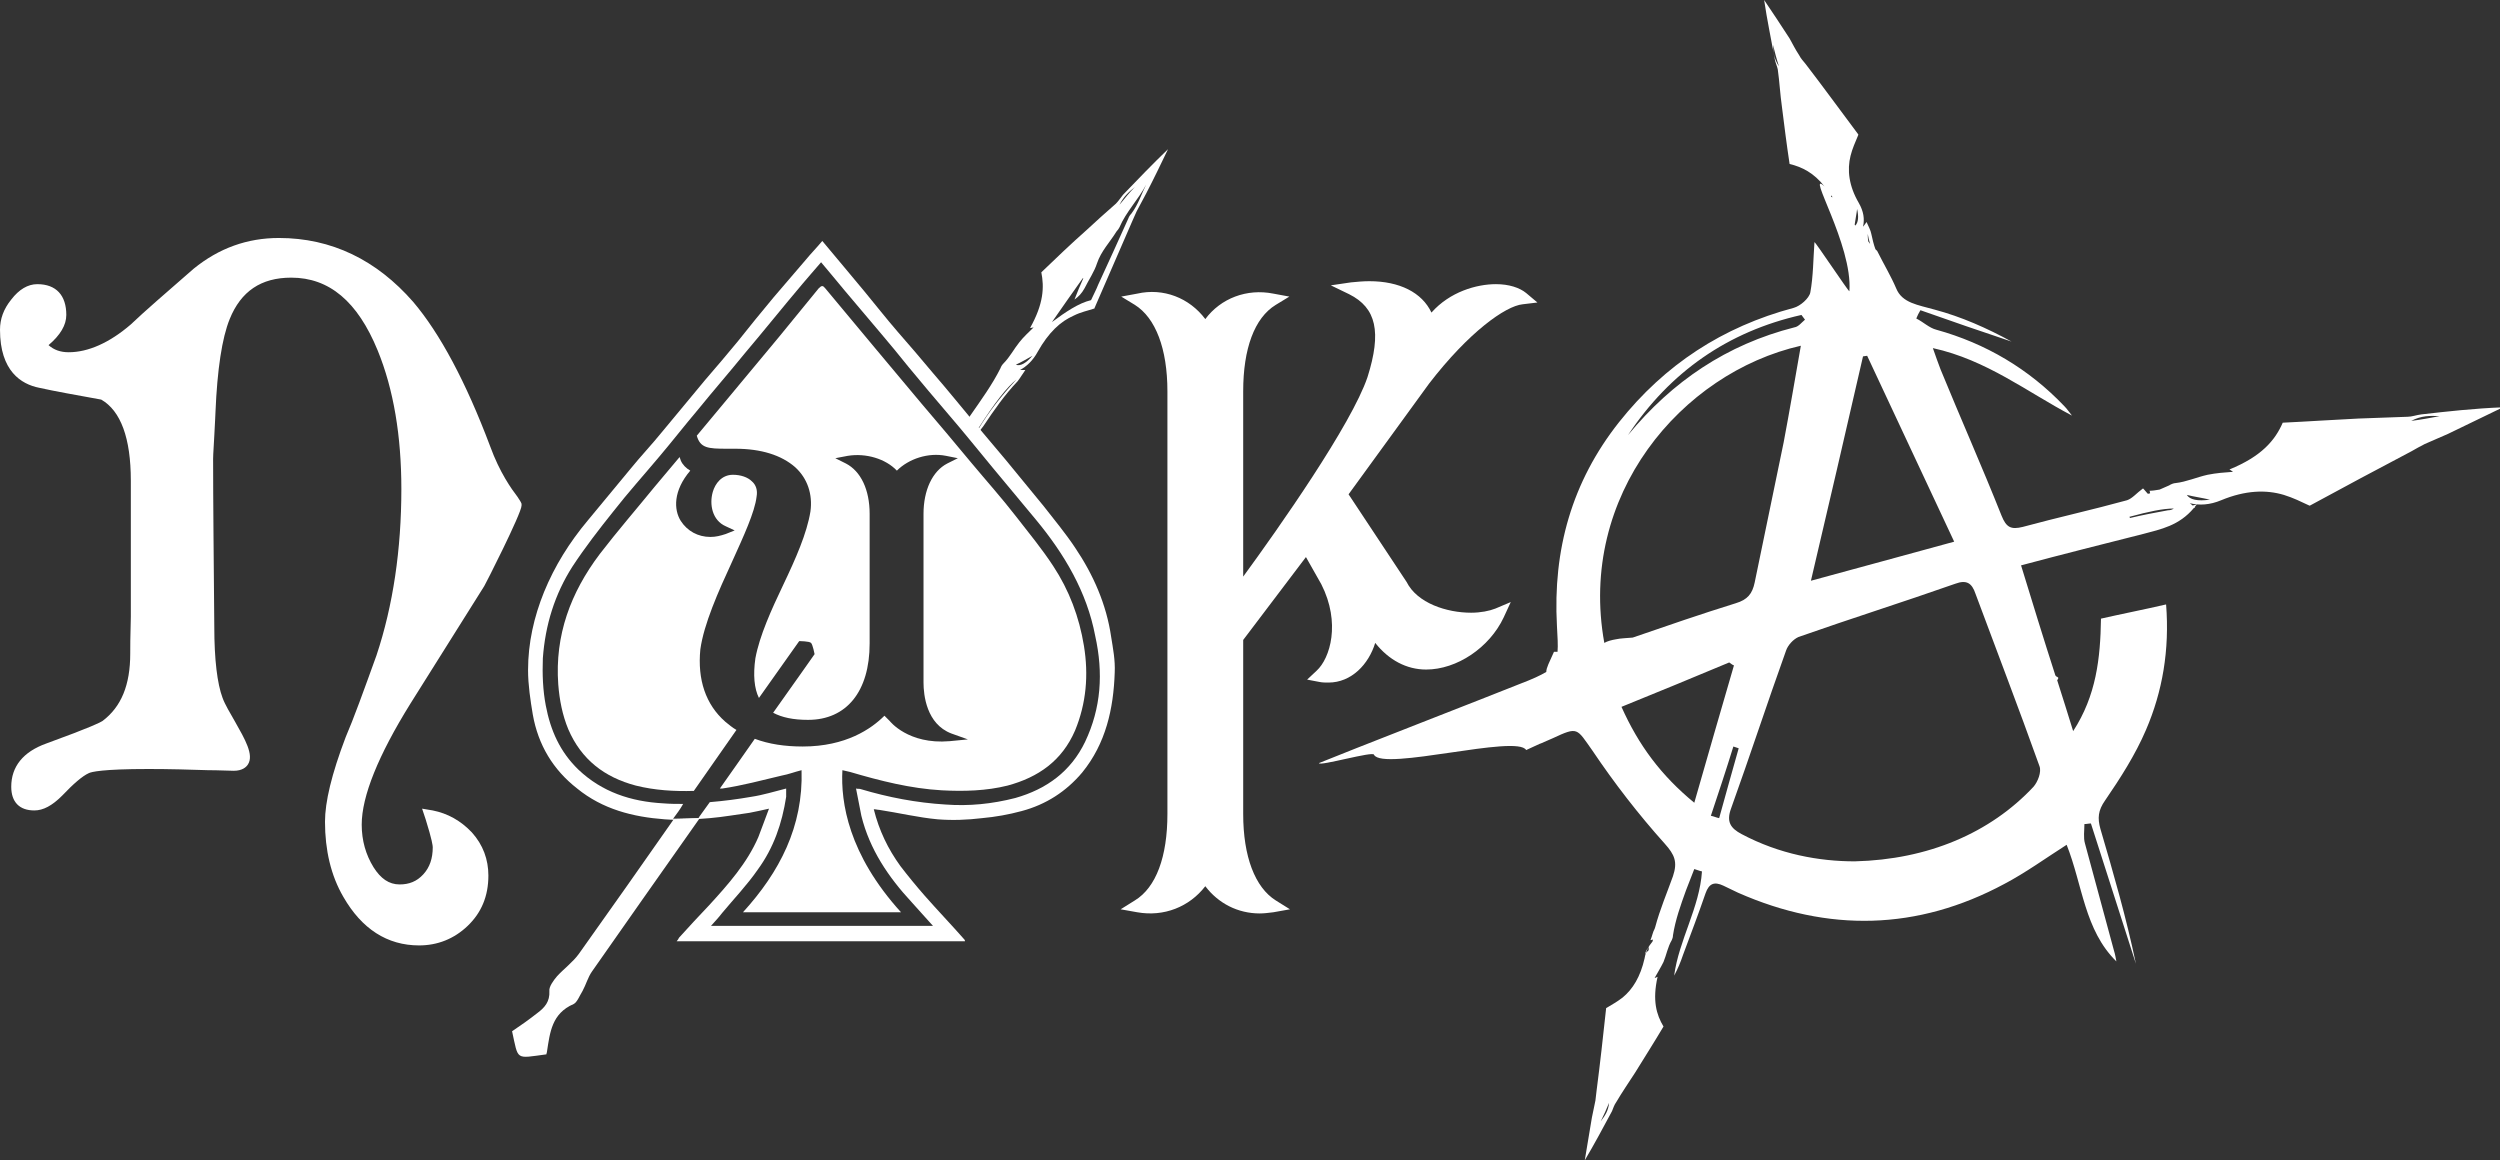
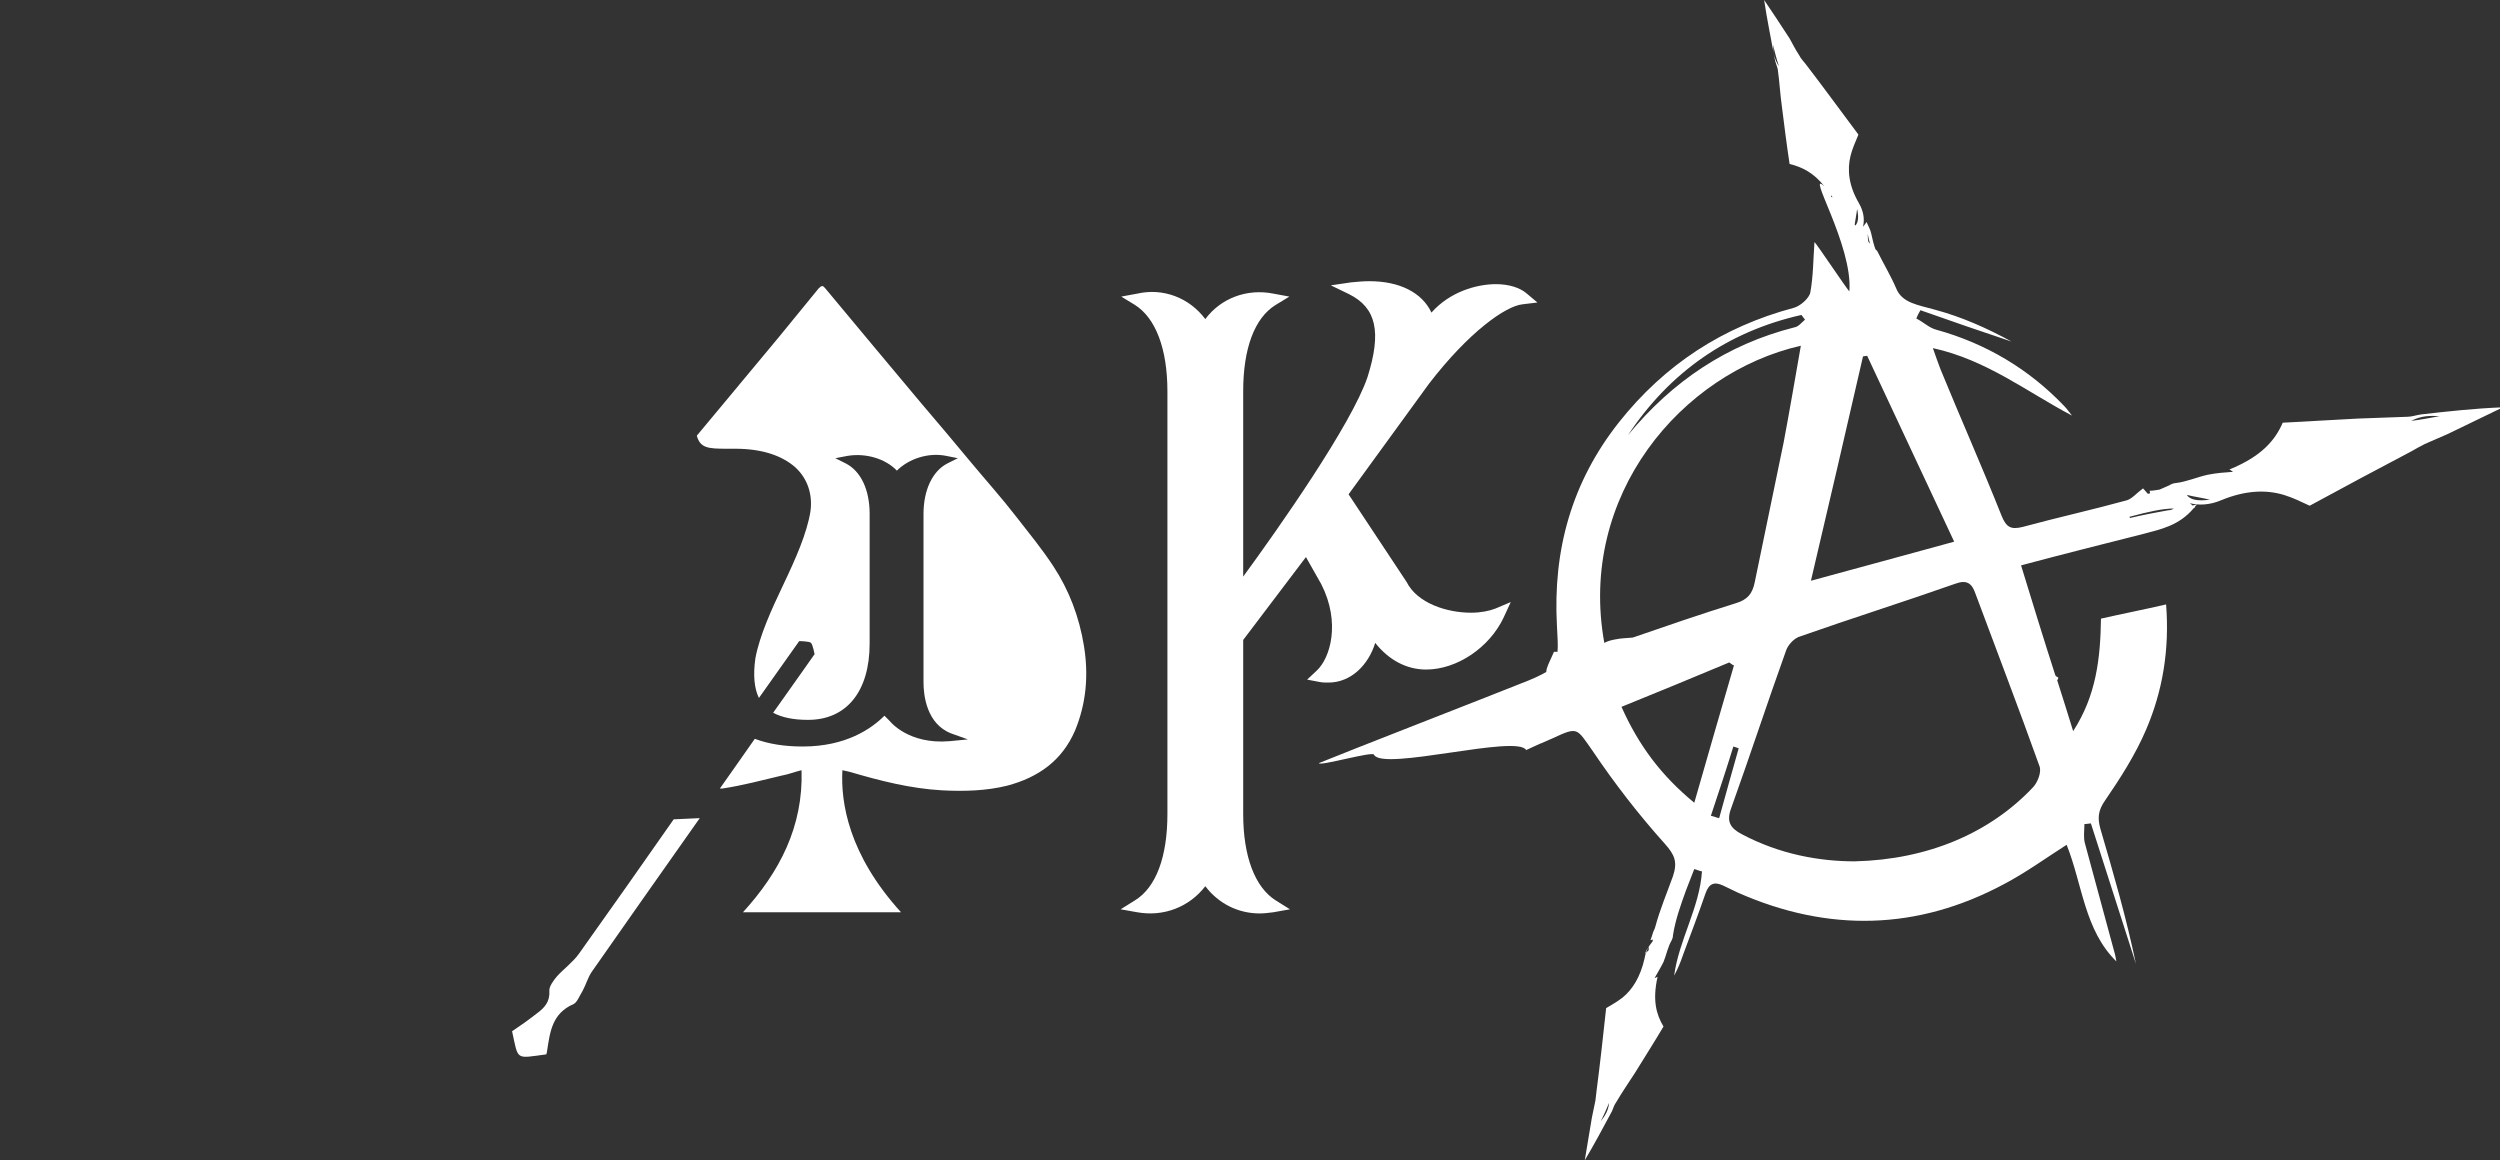
<svg xmlns="http://www.w3.org/2000/svg" id="Layer_1" x="0px" y="0px" width="422.3px" height="196px" viewBox="0 0 422.3 196" style="enable-background:new 0 0 422.3 196;" xml:space="preserve">
  <rect x="0" y="0" width="422.3" height="196" fill="#333333" stroke="none" />
  <style type="text/css"> .Drop_x0020_Shadow{fill:none;} .Round_x0020_Corners_x0020_2_x0020_pt{fill:#FFFFFF;stroke:#000000;stroke-miterlimit:10;} .Live_x0020_Reflect_x0020_X{fill:none;} .Bevel_x0020_Soft{fill:url(#SVGID_1_);} .Dusk{fill:#FFFFFF;} .Foliage_GS{fill:#FFDD00;} .Pompadour_GS{fill-rule:evenodd;clip-rule:evenodd;fill:#44ADE2;} .st0{fill:#FFFFFF;} </style>
  <linearGradient id="SVGID_1_" gradientUnits="userSpaceOnUse" x1="-93.05" y1="284.195" x2="-92.343" y2="284.902">
    <stop offset="0" style="stop-color:#DEDFE3" />
    <stop offset="0.174" style="stop-color:#D8D9DD" />
    <stop offset="0.352" style="stop-color:#C9CACD" />
    <stop offset="0.532" style="stop-color:#B4B5B8" />
    <stop offset="0.714" style="stop-color:#989A9C" />
    <stop offset="0.895" style="stop-color:#797C7E" />
    <stop offset="1" style="stop-color:#656B6C" />
  </linearGradient>
  <g>
-     <path class="st0" d="M73.1,136.9l-1.8-0.3l0.6,1.8c1.1,3.5,1.2,4.5,1.2,4.7c0,1.9-0.5,3.4-1.6,4.6c-1.1,1.2-2.4,1.7-4,1.7 c-1.8,0-3.2-1-4.4-2.9c-1.3-2.1-2-4.5-2-7.2c0-4.8,2.8-11.7,8.2-20.4L81.8,99c0.1-0.1,6.3-12.3,6.3-13.6l0-0.3 c-0.1-0.3-0.3-0.6-0.7-1.2c-1-1.3-3-4.1-4.6-8.5c-4.1-10.9-8.5-19.1-13-24.4C63.6,43.9,56,40.2,47.1,40.2c-5.3,0-10.1,1.7-14.4,5.2 c-4.7,4.1-8.3,7.2-10.6,9.4c-3.6,3.1-7.2,4.7-10.5,4.7c-1.4,0-2.5-0.4-3.4-1.2c2-1.7,3-3.4,3-5.1c0-3.3-1.7-5.2-4.9-5.2 c-1.6,0-3.1,0.9-4.4,2.6C0.6,52.2,0,53.9,0,55.7c0,7,3.6,9.2,6.6,9.8c2.7,0.6,6.1,1.2,10.5,2c3.3,1.9,5,6.5,5,13.7v23 c-0.1,3.3-0.1,5.4-0.1,6.2c0,5.3-1.5,9-4.7,11.4c-0.3,0.2-1.8,1-9.5,3.8c-3.9,1.4-5.9,3.9-5.9,7.3c0,2.6,1.4,4,3.9,4 c1.5,0,3-0.8,4.7-2.5c1.9-2,3.4-3.3,4.5-3.8c0.4-0.2,2.2-0.7,10.1-0.7c3.4,0,7.1,0.1,10,0.2c1.9,0,3.5,0.1,4.4,0.1 c1.4,0,2.1-0.6,2.4-1.1c1-1.6-0.5-4.2-2.2-7.2c-0.8-1.4-1.7-2.9-2.1-4c-0.9-2.4-1.4-6.5-1.4-12c-0.1-11.8-0.2-21.3-0.2-28.4 c0-0.1,0-0.7,0.2-3.9c0.1-2.2,0.2-3.5,0.2-4c0.3-7.2,1.1-12.5,2.4-15.7c1.9-4.7,5.3-7,10.4-7c6.4,0,11.2,4,14.6,12.3 c2.7,6.6,4,14.5,4,23.4c0,10.2-1.4,19.7-4.2,28.1c-2.2,6.1-3.9,10.8-5.2,13.8c-2.4,6.3-3.5,11-3.5,14.3c0,4.8,1,9.1,3.1,12.7 c3.1,5.4,7.4,8.2,12.8,8.2c3.1,0,5.9-1.1,8.2-3.3c2.3-2.2,3.5-5,3.5-8.5c0-2.7-0.9-5.2-2.8-7.3C77.8,138.6,75.6,137.4,73.1,136.9z" />
    <path class="st0" d="M257.2,51.4l2.5-0.3l-1.9-1.6c-1.1-0.9-2.9-1.5-5.1-1.5c-3.3,0-7.8,1.3-10.9,4.8c-1.6-3.4-5.4-5.3-10.5-5.3 c-1,0-2.1,0.1-3.1,0.2l-3.4,0.5l3.1,1.5c4.6,2.3,5.5,6.4,3.1,14c-2.7,8-15,25.5-21,33.7V66.1c0-7.2,1.9-12.4,5.5-14.6l2.3-1.4 l-2.7-0.5c-4.5-0.9-8.9,0.8-11.5,4.3c-2.7-3.6-7.1-5.3-11.5-4.3l-2.7,0.5l2.3,1.4c3.5,2.2,5.5,7.4,5.5,14.6v71.4 c0,7.2-1.9,12.4-5.5,14.6l-2.4,1.5l2.8,0.5c4.5,0.8,8.8-0.9,11.5-4.4c2.2,2.9,5.5,4.6,9.2,4.6c0.7,0,1.5-0.1,2.3-0.2l2.8-0.5 l-2.4-1.5c-3.5-2.2-5.5-7.4-5.5-14.6v-29.4l10.6-14l2.6,4.6c3.3,6.5,1.5,12.5-0.8,14.6l-1.6,1.5l2.1,0.4c0.5,0.1,1,0.1,1.5,0.1 c3.9,0,6.8-3.1,7.9-6.7c2.3,2.9,5.3,4.5,8.6,4.5c5.2,0,10.7-3.7,13.1-8.8l1.2-2.6l-2.6,1.1c-1,0.4-2.5,0.7-4.1,0.7 c-4.1,0-9.1-1.6-10.9-5.2l-9.8-14.8l13.6-18.7C248.1,56.1,254.3,51.7,257.2,51.4z" />
    <path class="st0" d="M409,70c-0.8,0.1-1.6,0.4-2.3,0.4c-2.8,0.1-5.5,0.2-8.3,0.3c-4.2,0.2-8.5,0.5-12.8,0.7c-1.3,3-3.6,5.7-9,7.9 c0.3,0.2,0.5,0.3,0.6,0.4c-1.4,0.1-2.8,0.2-4.3,0.5c-1.8,0.4-3.6,1.2-5.4,1.4c-0.3,0-0.8,0.2-1.1,0.4c-0.5,0.2-1.1,0.5-1.6,0.7 c-0.6,0.1-1.2,0.2-1.7,0.2c0-0.2,0,0,0.1,0.4c-0.1,0.1-0.3,0.1-0.4,0.1c-0.5-0.6-0.8-0.9-0.8-0.9c-1.1,0.8-1.8,1.7-2.7,2 c-5.8,1.6-11.7,2.9-17.6,4.5c-2,0.5-2.8,0.1-3.6-1.9c-3.3-8.3-6.9-16.4-10.3-24.7c-0.4-1.1-0.8-2.1-1.3-3.6 c9.1,2,15.9,7.4,23.5,11.4c-0.5-0.6-0.8-1.1-1.3-1.6c-6-6.3-13.3-10.6-21.6-12.9c-1.2-0.3-2.2-1.3-3.4-1.9c0.2-0.5,0.4-0.9,0.7-1.4 c5.1,1.8,10.3,3.6,15.4,5.3c-4.2-2.3-8.5-4.2-13-5.4c-2.8-0.8-5.5-1.1-6.5-3.6c-0.9-2.1-2-3.9-3.2-6.3c-0.1-0.1-0.2-0.2-0.3-0.3 c-0.3-0.8-0.5-1.7-0.7-2.6c-0.1-0.6-0.5-1.3-0.8-2c-0.3,0.4-0.4,0.6-0.6,0.8c0.3-1.3,0.1-2.6-0.7-4c-1.7-2.9-2-5.6-1.4-8 c0.3-1.2,0.8-2.3,1.3-3.5c0,0.1,0,0,0-0.1c-3-4-5.9-8-8.9-11.9c-0.4-0.5-0.8-0.9-1.1-1.5c-0.6-0.9-1.1-1.9-1.6-2.8 c-1.4-2.2-2.9-4.4-4.3-6.5c0.5,3.4,1.2,6.7,1.8,10c0.1,0.6,0.4,1.2,0.5,1.7c0.3,2.1,0.4,4.2,0.7,6.3c0.4,3.2,0.8,6.4,1.3,9.7 c2.1,0.5,4.1,1.5,5.9,3.8c-3.3-3.1,4.8,9.9,4.2,17.7c-0.2,0-5.7-8.3-5.9-8.3c-0.2,2.8-0.2,5.8-0.7,8.5c-0.2,1-1.7,2.3-2.8,2.6 c-12,3.2-21.8,9.6-29.5,19.3c-8,10.1-11.2,21.6-10.5,34.4c0.1,1.9,0.2,3.3,0.1,4.4c-0.2,0-0.4,0-0.6,0c-0.8,1.8-1.3,2.7-1.3,3.4 c-1,0.6-2.3,1.2-4.4,2c-4.2,1.7-29.9,11.7-34,13.4c0,0.6,9.3-2.1,9.3-1.4c1.5,2.8,24.2-3.5,25.7-0.8c4.5-2.1,0,0,4.5-2 c4.3-2,4-1.7,6.7,2.1c3.7,5.5,7.8,10.8,12.2,15.7c1.7,1.9,2.2,3.1,1.4,5.5c-1,2.8-2.2,5.6-3,8.6c0,0.1-0.1,0.2-0.1,0.3 c-0.3,0.5-0.4,1.2-0.7,1.9c0.2,0,0.3-0.1,0.4-0.1c0,0.1,0,0.3-0.1,0.4c-0.6,0.7-1.1,1.6-1.3,2.8c-0.7,3.1-2,5.2-3.7,6.6 c-0.9,0.7-1.8,1.2-2.8,1.8c0-0.1,0,0,0,0.1c-0.5,4.6-1,9.2-1.6,13.8c-0.1,0.6-0.1,1.1-0.2,1.7c-0.2,1-0.4,2-0.6,2.9 c-0.4,2.4-0.8,4.8-1.2,7.2c1.6-2.7,3.1-5.5,4.6-8.3c0.2-0.5,0.4-1.1,0.7-1.5c1-1.7,2.1-3.3,3.2-5c1.6-2.6,3.2-5.1,4.8-7.8 c-1.2-2-1.9-4.4-1-8.4c-0.2,0.1-0.4,0.2-0.5,0.2c0.5-0.9,1-1.7,1.5-2.7c0.5-1.2,0.7-2.5,1.4-3.7c0.1-0.2,0.2-0.5,0.2-0.8 c0.4-2.6,1.3-5.1,2.2-7.6c0.5-1.2,0.9-2.4,1.4-3.6c0.4,0.1,0.8,0.3,1.3,0.4c-0.4,6.1-3.9,11.6-4.7,17.6c0.6-1.1,1.1-2.3,1.5-3.5 c1.3-3.5,2.6-6.9,3.8-10.4c0.6-1.7,1.5-2,3-1.3c0.8,0.4,1.7,0.8,2.5,1.2c15.2,6.7,30.3,6.4,45-1.5c3.6-1.9,6.9-4.3,10.5-6.6 c2.7,6.8,3,14.4,8.4,19.7c-0.1-0.5-0.2-1.2-0.4-1.8c-1.6-6-3.3-12.1-4.9-18.1c-0.3-1-0.1-2.2-0.1-3.3c0.4,0,0.7-0.1,1.1-0.1 c2.5,7.9,5.1,15.8,7.6,23.7c-1.6-7.7-3.8-15.3-6-22.8c-0.5-1.8-0.4-3.1,0.8-4.8c2.6-3.8,5.1-7.7,6.9-11.9c2.8-6.5,4-13.5,3.4-21.2 c-3.9,0.9-7.5,1.6-11,2.4c-0.1,6.7-0.8,13-4.7,19c-0.9-2.9-1.8-5.8-2.7-8.6c0.1-0.1,0.2-0.3,0.2-0.4c-0.1-0.1-0.2-0.2-0.3-0.2 c-0.1-0.1-0.1-0.1-0.2-0.2c-2-6.2-3.9-12.4-5.8-18.6c7.1-1.9,13.9-3.6,20.6-5.3c3-0.8,6.1-1.4,8.6-4.4c0.1,0,0.1,0,0.2,0 c0,0,0,0-0.1-0.1c0.1-0.1,0.2-0.3,0.4-0.5c-0.2,0.1-0.5,0.1-0.7,0.2c-0.2-0.2-0.4-0.3-0.5-0.4c1.6,0.4,3.4,0.3,5.3-0.5 c4.1-1.7,7.6-1.8,10.6-0.9c1.6,0.5,2.8,1.1,4.3,1.8c-0.1,0,0,0,0.1,0c5.7-3.1,11.5-6.2,17.2-9.2c0.7-0.4,1.4-0.8,2.2-1.2 c1.3-0.6,2.6-1.1,3.9-1.7c3.1-1.5,6.2-3,9.3-4.5C417.8,69,413.4,69.5,409,70z M299.5,7.6c0.3,1.2,0.6,2.4,1,3.6 C299.7,10,299.5,8.8,299.5,7.6z M270.4,189.4c0.5-1,1-2.1,1.4-3.1C271.7,187.6,271.1,188.5,270.4,189.4z M315.9,41.2 c-0.1-0.1-0.2-0.3-0.3-0.4c-0.1-0.5-0.1-0.9-0.1-1.3C315.6,40.1,315.7,40.6,315.9,41.2z M313.7,35.3c0.3,1.3,0.2,2.3-0.3,2.8 c-0.1-0.1-0.1-0.1-0.1-0.2C313.4,37.1,313.6,36.2,313.7,35.3z M309.5,33.4c0-0.1-0.1-0.1-0.2-0.2c0-0.1,0.1-0.1,0.1-0.2 C309.5,33.1,309.5,33.3,309.5,33.4z M314.7,60.2c0.2,0,0.5-0.1,0.7-0.1c4.9,10.4,9.7,20.8,14.7,31.4c-8.3,2.3-16.2,4.4-24.2,6.6 C308.9,85.4,311.8,72.8,314.7,60.2z M304.3,53.2c0.2,0.3,0.4,0.5,0.6,0.8c-0.6,0.5-1.1,1.2-1.8,1.3c-11.4,2.9-20.6,9.1-28.1,18.2 C282.1,62.8,291.9,56,304.3,53.2z M304.2,58.4c-1,5.7-1.9,11-2.9,16.3c-1.6,7.9-3.3,15.8-4.9,23.7c-0.4,1.9-1.2,2.9-3.2,3.5 c-5.8,1.8-11.6,3.8-17.4,5.8c-1,0.1-2,0.1-2.9,0.3c-0.6,0.1-1.4,0.3-1.9,0.6C266.5,83.7,284,63,304.2,58.4z M273.9,119.4 c6.2-2.5,12.2-5,18.2-7.5c0.3,0.2,0.5,0.4,0.8,0.5c-2.2,7.6-4.4,15.1-6.7,23.2C280.6,131,276.8,125.9,273.9,119.4z M278.5,160 c0,0.2,0,0.3,0,0.5c-0.2,0.2-0.4,0.4-0.6,0.6C278,160.7,278.2,160.3,278.5,160z M290.4,138.2c-0.5-0.1-0.9-0.3-1.4-0.4 c1.3-3.9,2.6-7.8,3.8-11.7c0.3,0.1,0.6,0.2,0.9,0.3C292.6,130.3,291.5,134.2,290.4,138.2z M343.5,132.9 c-7.3,7.8-17.8,12.3-30.2,12.6c-6,0-12.7-1.2-19.1-4.6c-1.9-1-2.6-2.1-1.8-4.3c3.2-8.9,6.1-17.8,9.3-26.7c0.3-0.9,1.2-1.9,2.1-2.3 c8.8-3.1,17.7-5.9,26.5-9c1.9-0.7,2.8-0.1,3.4,1.7c3.6,9.7,7.3,19.3,10.8,29.1C344.9,130.4,344.2,132.1,343.5,132.9z M366.2,86.2 c-2.2,0.4-4.3,0.8-6.4,1.3c0-0.1-0.1-0.1-0.1-0.2c3.3-0.9,5.7-1.4,7.5-1.4C366.9,86.1,366.6,86.2,366.2,86.2z M369.4,83.6 c1.2,0.3,2.6,0.5,3.9,0.8C371.2,84.7,369.9,84.4,369.4,83.6z M407.3,71.1c1.7-0.9,3.2-0.9,4.8-0.8 C410.5,70.6,408.9,70.9,407.3,71.1z" />
    <g>
      <g>
        <g>
-           <path class="st0" d="M187.7,107.6c-0.8-5.5-3-10.5-6.1-15.1c-1.6-2.4-3.5-4.7-5.3-7c-2.1-2.6-4.3-5.2-6.4-7.8 c-1.6-1.9-3.2-3.8-4.8-5.7c-2.5-3-5-6.1-7.6-9.1c-1.9-2.3-3.9-4.6-5.9-6.9c-1.9-2.2-3.7-4.5-5.6-6.8c-2.3-2.8-4.7-5.6-7.1-8.5 c-0.9,1.1-1.9,2.1-2.8,3.2c-1.8,2.1-3.6,4.2-5.4,6.3c-2.1,2.5-4.1,5-6.1,7.5c-1.8,2.2-3.7,4.4-5.5,6.5c-2.4,2.9-4.9,5.9-7.3,8.8 c-1.7,2.1-3.6,4.1-5.3,6.2c-2.4,2.9-4.8,5.8-7.2,8.7c-3.1,3.7-5.6,7.7-7.4,12.1c-1.7,4.2-2.7,8.6-2.7,13.2 c0,2.5,0.4,5.1,0.8,7.5c0.9,5.1,3.4,9.3,7.5,12.5c4.3,3.5,9.4,4.8,14.8,5.2c2.5,0.2,5.1,0,7.6-0.2c2.3-0.2,4.5-0.6,6.7-0.9 c1-0.2,2-0.4,3.3-0.7c-0.7,1.8-1.2,3.3-1.8,4.8c-1.9,4.4-5.1,8-8.3,11.5c-1.7,1.8-3.4,3.6-5.1,5.5c-0.1,0.2-0.2,0.4-0.4,0.6 c16.3,0,32.5,0,48.7,0c0-0.1,0-0.2-0.1-0.3c-2.2-2.5-4.5-4.9-6.7-7.4c-1.4-1.6-2.8-3.3-4.1-5c-2.1-2.9-3.6-6-4.5-9.6 c0.4,0,0.6,0.1,0.9,0.1c3.3,0.5,6.6,1.3,9.9,1.6c2.5,0.2,5,0.1,7.5-0.2c2.2-0.2,4.5-0.6,6.7-1.2c4.1-1.1,7.5-3.3,10.2-6.5 c4-4.9,5.3-10.8,5.5-16.9C188.4,111.5,188,109.5,187.7,107.6z M183.3,125.3c-2.4,5-6.5,8-11.8,9.5c-3.9,1-7.8,1.4-11.8,1.1 c-4.9-0.3-9.6-1.2-14.3-2.6c-0.2-0.1-0.4,0-0.8-0.1c0.3,1.6,0.6,3.1,0.9,4.6c1.4,5.7,4.6,10.4,8.5,14.6c1.2,1.3,2.3,2.6,3.6,4 c-12.5,0-24.9,0-37.5,0c0.7-0.8,1.3-1.4,1.9-2.2c2-2.4,4.2-4.7,6-7.3c2.7-3.7,4.1-7.8,4.8-12.3c0-0.3,0-0.6,0-1 c0-0.1,0-0.3,0-0.4c-2,0.5-3.9,1.1-5.9,1.4c-2.3,0.4-4.6,0.7-7,0.9c-0.6,0.8-1.2,1.7-1.8,2.5c0,0.1-0.1,0.1-0.1,0.2l-4.3,0.1 c0.6-0.8,1.2-1.6,1.7-2.5c-1.1,0-2.2,0-3.4-0.1c-5.4-0.3-10.3-1.9-14.3-5.7c-3.1-3-4.7-6.6-5.5-10.8c-0.5-2.6-0.6-5.3-0.5-8 c0.4-5.6,2-10.8,5-15.5c2.1-3.2,4.5-6.3,6.9-9.3c2.5-3.2,5.2-6.2,7.8-9.3c2.2-2.6,4.3-5.3,6.5-7.9c2.6-3.2,5.3-6.3,7.9-9.5 c3.3-3.9,6.5-7.9,9.8-11.8c1-1.2,2-2.3,3.1-3.6c1.4,1.7,2.7,3.2,4,4.8c2,2.4,4,4.7,6,7.1c1.6,1.9,3.2,3.8,4.7,5.7 c2.3,2.8,4.6,5.5,6.9,8.2c2.5,2.9,4.9,5.9,7.3,8.8c2.5,3,4.9,5.9,7.4,8.9c4.8,5.8,8.6,12.2,10,19.6 C186.4,113.7,186,119.6,183.3,125.3z" />
-         </g>
+           </g>
        <g>
-           <path class="st0" d="M117.2,133.6c2.4-3.4,4.8-6.9,7.2-10.3c-0.7-0.4-1.3-0.9-1.9-1.4c-3.3-2.9-4.7-7.1-4.2-12.2 c0.6-4.3,3-9.7,5.4-14.9c1.9-4.2,3.8-8.3,4.1-10.9c0.2-1.1-0.1-2-0.8-2.6c-0.7-0.7-1.9-1.1-3.2-1.1c-1.9,0-3,1.5-3.4,2.9 c-0.6,2.1-0.1,4.8,2.2,5.8l1.5,0.7l-1.5,0.6c-0.9,0.3-1.7,0.5-2.6,0.5h0c-2.1,0-3.9-1-5-2.7c-1.2-1.9-1.3-5.1,1.6-8.5 c-0.7-0.4-1.3-1-1.6-1.7c-0.1-0.2-0.1-0.4-0.2-0.6c-1.4,1.7-2.8,3.3-4.2,5c-3.1,3.8-6.3,7.5-9.3,11.4c-4.9,6.5-7.6,13.7-7,22 c0.2,2.6,0.7,5.2,1.7,7.6c2.2,5.1,6.1,8.1,11.4,9.5C110.6,133.5,113.9,133.7,117.2,133.6z" />
          <path class="st0" d="M183.1,109.1c-0.8-4.9-2.5-9.4-5.2-13.5c-1.9-2.9-4.2-5.7-6.3-8.4c-2.4-3.1-5-6-7.5-9 c-2.8-3.4-5.7-6.8-8.5-10.1c-2.6-3.1-5.1-6.1-7.7-9.2c-2.8-3.4-5.7-6.8-8.5-10.2c-0.4-0.5-0.6-0.5-1.1,0 c-2.2,2.7-4.5,5.5-6.7,8.2c-3.3,4-6.6,7.9-9.9,11.9c-1.3,1.6-2.7,3.2-4,4.8c0.6,2.1,1.9,2.2,5.1,2.2l1.4,0 c4.4,0,7.8,1.1,10.1,3.1c2.1,1.9,3,4.6,2.6,7.5c-0.6,3.7-2.5,8-4.6,12.4c-2,4.2-4,8.6-4.7,12.4c-0.4,2.8-0.2,5.1,0.6,6.7 c2.3-3.2,4.5-6.4,6.8-9.6c0,0,1.7,0,2,0.3c0.3,0.3,0.6,1.9,0.6,1.9s-2.8,4-7,9.9c1.5,0.8,3.4,1.2,5.9,1.2 c6.5,0,10.4-4.8,10.4-12.9V86.8c0-4.1-1.5-7.2-4-8.5l-1.8-0.9l2.1-0.4c3.1-0.5,6.4,0.5,8.3,2.5c2-2,5.3-3.1,8.3-2.5l2,0.4 l-1.8,0.9c-2.5,1.3-4,4.5-4,8.5v28.5c0,2.1,0.5,7,4.7,8.6l2.8,1l-3.1,0.3c-7,0.6-10.1-3.4-10.1-3.4c-0.3-0.3-0.6-0.6-0.9-0.9 c-2.2,2.2-6.5,5.2-13.8,5.2c-3,0-5.7-0.4-8.1-1.3c-1.8,2.6-3.8,5.4-5.9,8.4c0.1,0,0.2,0,0.4,0c3.4-0.5,6.7-1.4,10.1-2.2 c1.1-0.2,2.1-0.6,3.3-0.9c0.3,9.5-3.7,17.2-9.9,24c9,0,17.8,0,26.7,0c-8.9-9.8-10.2-18.6-9.9-24c0.5,0.1,0.9,0.2,1.3,0.3 c5.1,1.5,10.2,2.8,15.5,3.1c3.7,0.2,7.5,0.1,11.1-0.8c5.2-1.4,9.2-4.2,11.4-9.3C183.5,118.8,183.9,114,183.1,109.1z" />
        </g>
      </g>
      <g>
-         <path class="st0" d="M165.2,72.6c1.8-3,4-5.8,6.5-8.5c-1.6,1.3-3.6,3.8-6.6,8.5c-0.6-0.4-1.2-0.9-1.9-1.4c0.3-0.4,0.5-0.7,0.7-1 c1.8-2.6,3.7-5.2,5.1-8c0.1-0.3,0.3-0.6,0.5-0.8c1.1-1.1,1.8-2.5,2.7-3.6c0.7-0.9,1.6-1.7,2.4-2.5c-0.1,0-0.3,0.1-0.6,0.1 c2.3-4.1,2.4-6.9,1.9-9.4c2.5-2.4,5-4.8,7.6-7.1c1.6-1.5,3.3-3,5-4.5c0.4-0.4,0.8-1,1.2-1.5c2.5-2.6,5-5.2,7.6-7.7 c-1.2,2.5-2.4,5-3.7,7.5c-0.5,1-1.1,2-1.6,3c-0.3,0.6-0.5,1.2-0.8,1.8c-2.1,4.8-4.2,9.7-6.3,14.5c0,0.1-0.1,0.1,0,0.1 c-1.2,0.4-2.3,0.6-3.5,1.2c-2.3,1-4.3,2.9-6.1,6.1c-0.8,1.5-1.9,2.5-3,3.1c0.3,0,0.5,0,0.9,0c-0.5,0.7-0.9,1.4-1.3,1.9 c-2.2,2.3-4,4.9-5.8,7.6c-0.2,0.3-0.5,0.6-0.7,0.9C165.2,72.8,165.2,72.7,165.2,72.6z M193.6,31.2c-1.3,2.5-3.4,4.6-4.5,7.2 c-0.1,0.2-0.3,0.5-0.5,0.7c-1.1,1.8-2.6,3.3-3.3,5.4c-0.4,1.3-1.4,2.8-2.1,4.2c-0.5,0.9-1,1.4-1.7,1.9c0.5-1.3,1-2.5,1.5-3.6 c-0.1,0-0.1,0-0.1,0c-1.7,2.4-3.4,4.8-5.2,7.4c2.3-1.7,4.5-3.2,6.6-3.7c0.4-0.9,0.9-1.8,1.2-2.6c1.7-3.7,3.4-7.4,5.1-11.2 c0.1-0.3,0.3-0.6,0.5-0.8C192.3,34.5,192.8,32.8,193.6,31.2z M174.4,60.1c-0.9,0.5-1.9,1.1-2.8,1.5 C172.3,61.9,173.3,61.4,174.4,60.1z M191.7,31.6c-1,0.8-1.9,1.6-2.6,3C190,33.5,190.8,32.5,191.7,31.6z" />
        <path class="st0" d="M113.8,138.4c-5.3,7.6-10.6,15.1-16,22.7c-1,1.4-2.5,2.5-3.7,3.8c-0.6,0.7-1.4,1.8-1.3,2.5 c0.1,1.8-0.8,2.8-2,3.7c-1.4,1.1-2.8,2.1-4.3,3.1c1.1,5,0.5,4.6,5.8,3.9c0-0.2,0.1-0.3,0.1-0.5c0.5-3.2,0.8-6.4,4.5-8 c0.6-0.3,1-1.4,1.5-2.2c0.6-1.1,0.9-2.3,1.6-3.3c4.9-7,11.7-16.7,18.2-25.9L113.8,138.4C113.8,138.4,113.8,138.4,113.8,138.4z" />
      </g>
    </g>
  </g>
</svg>